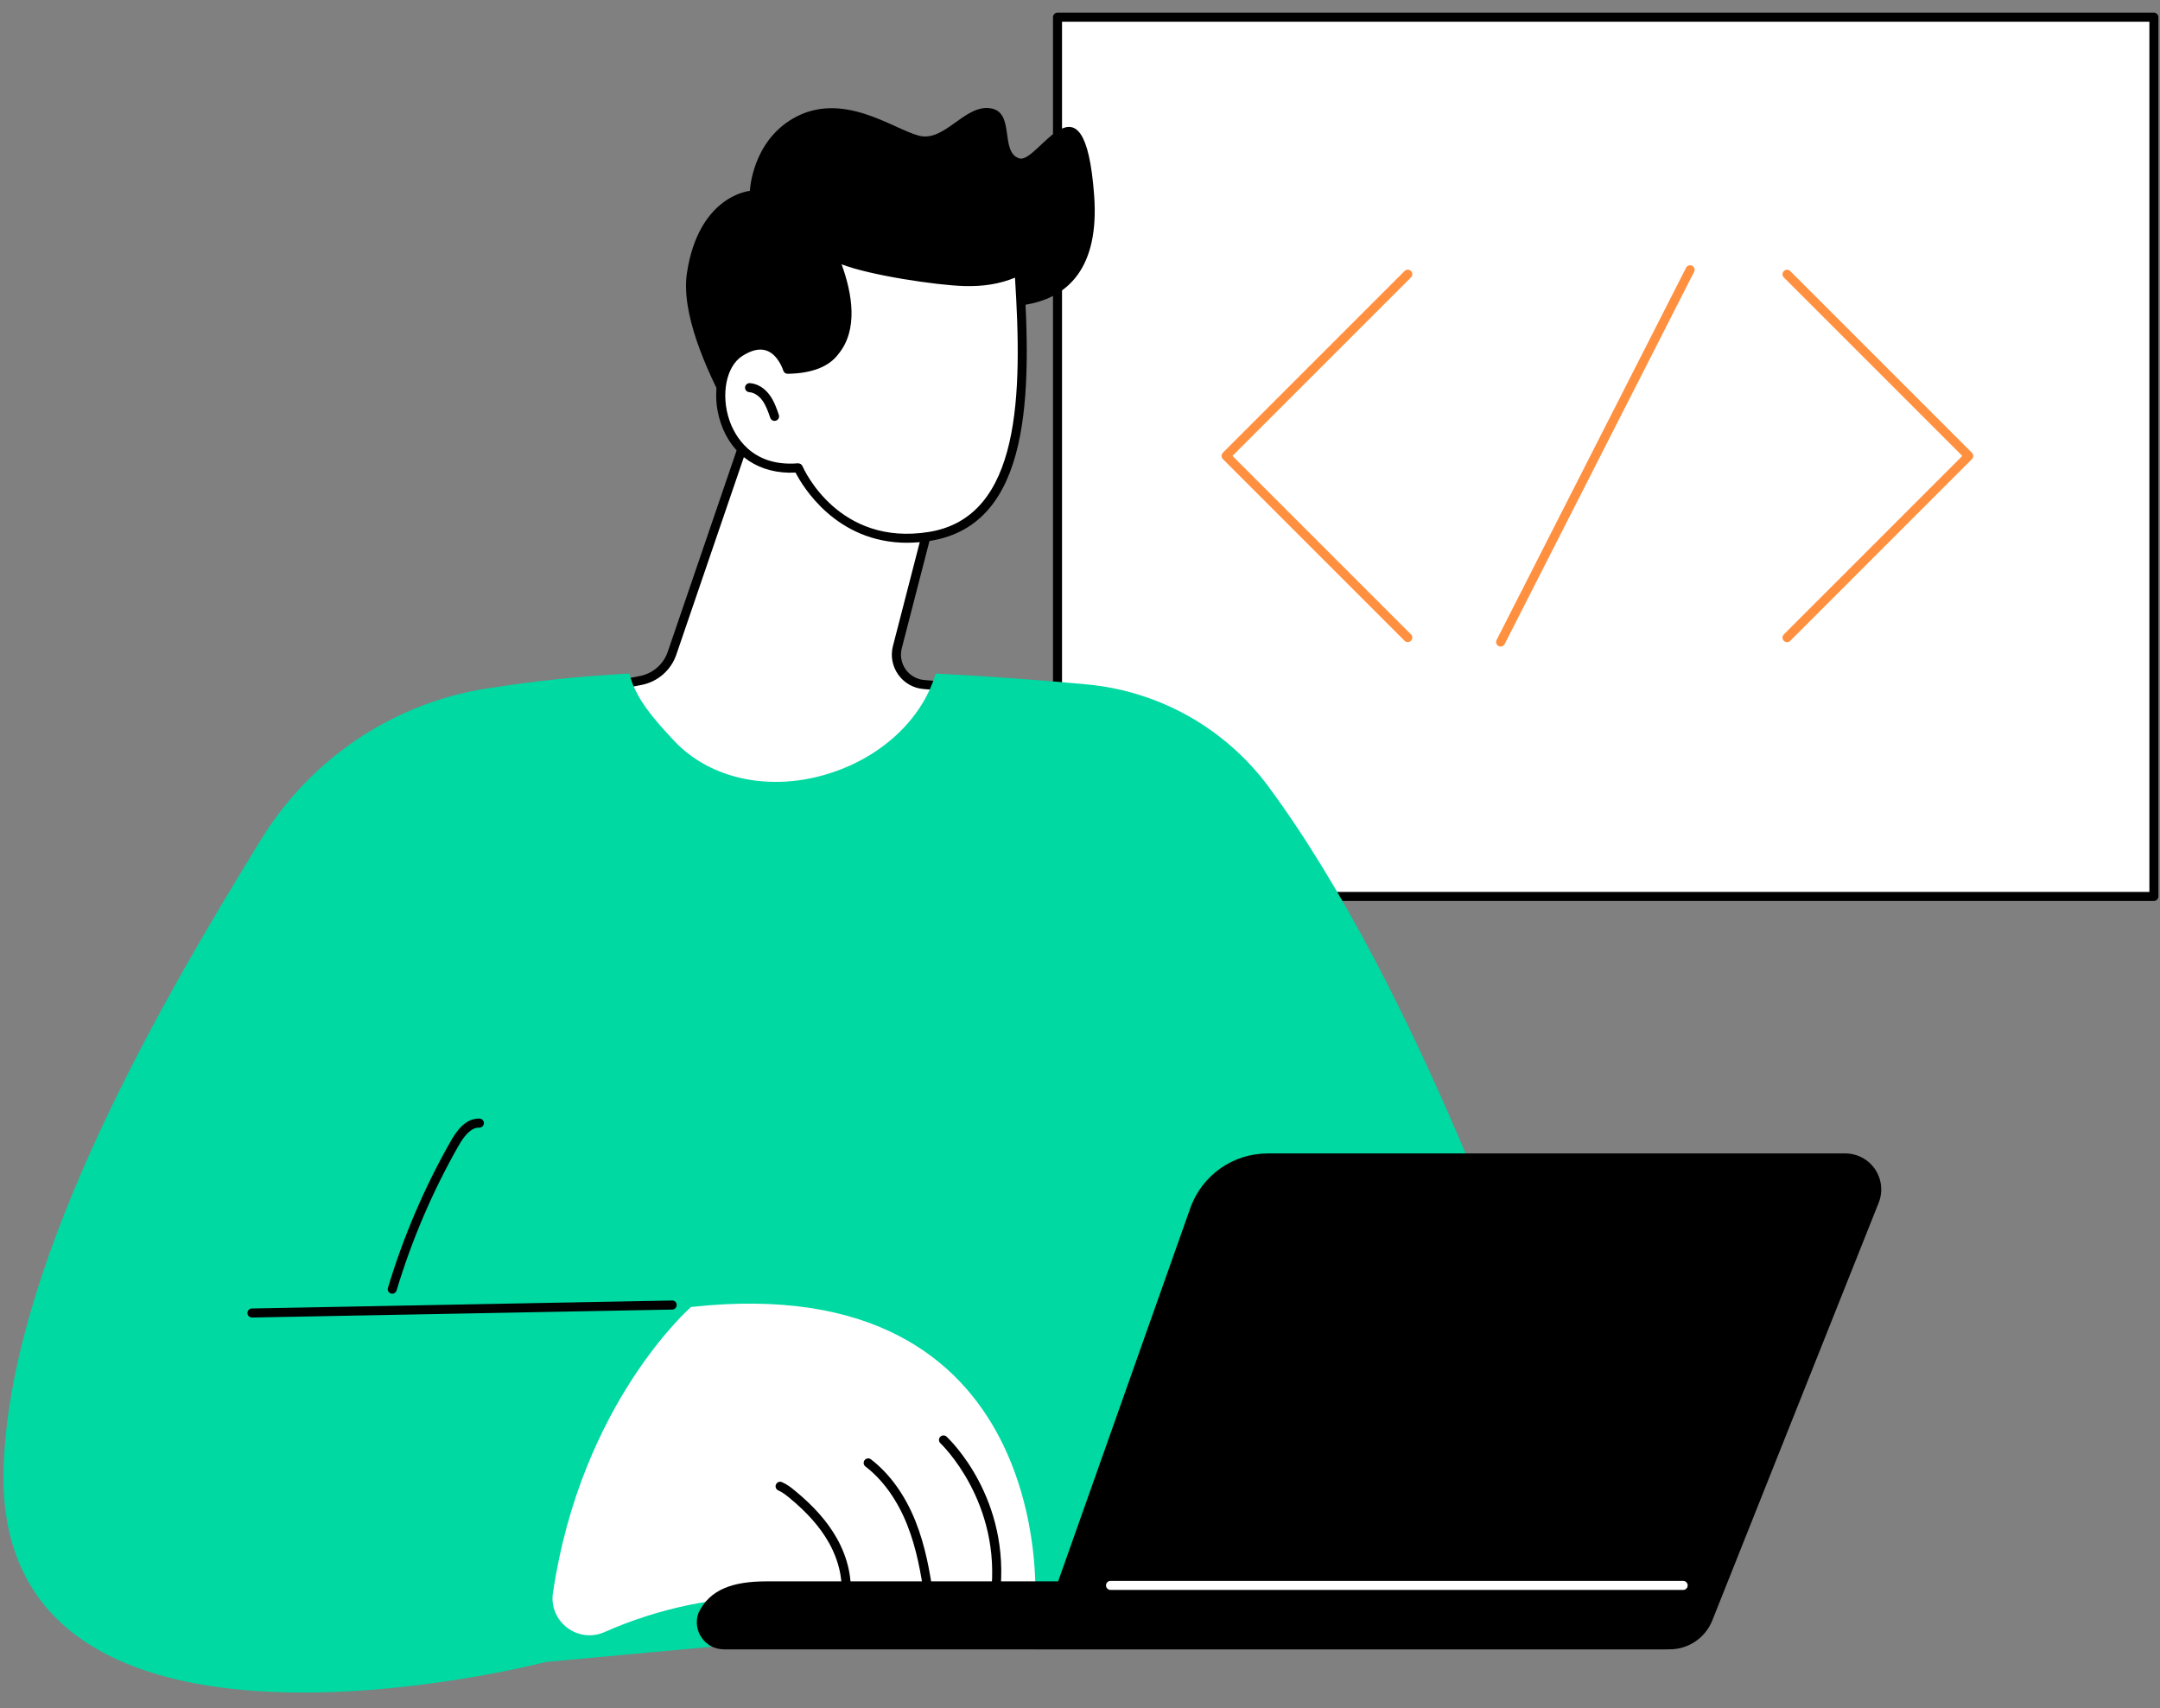
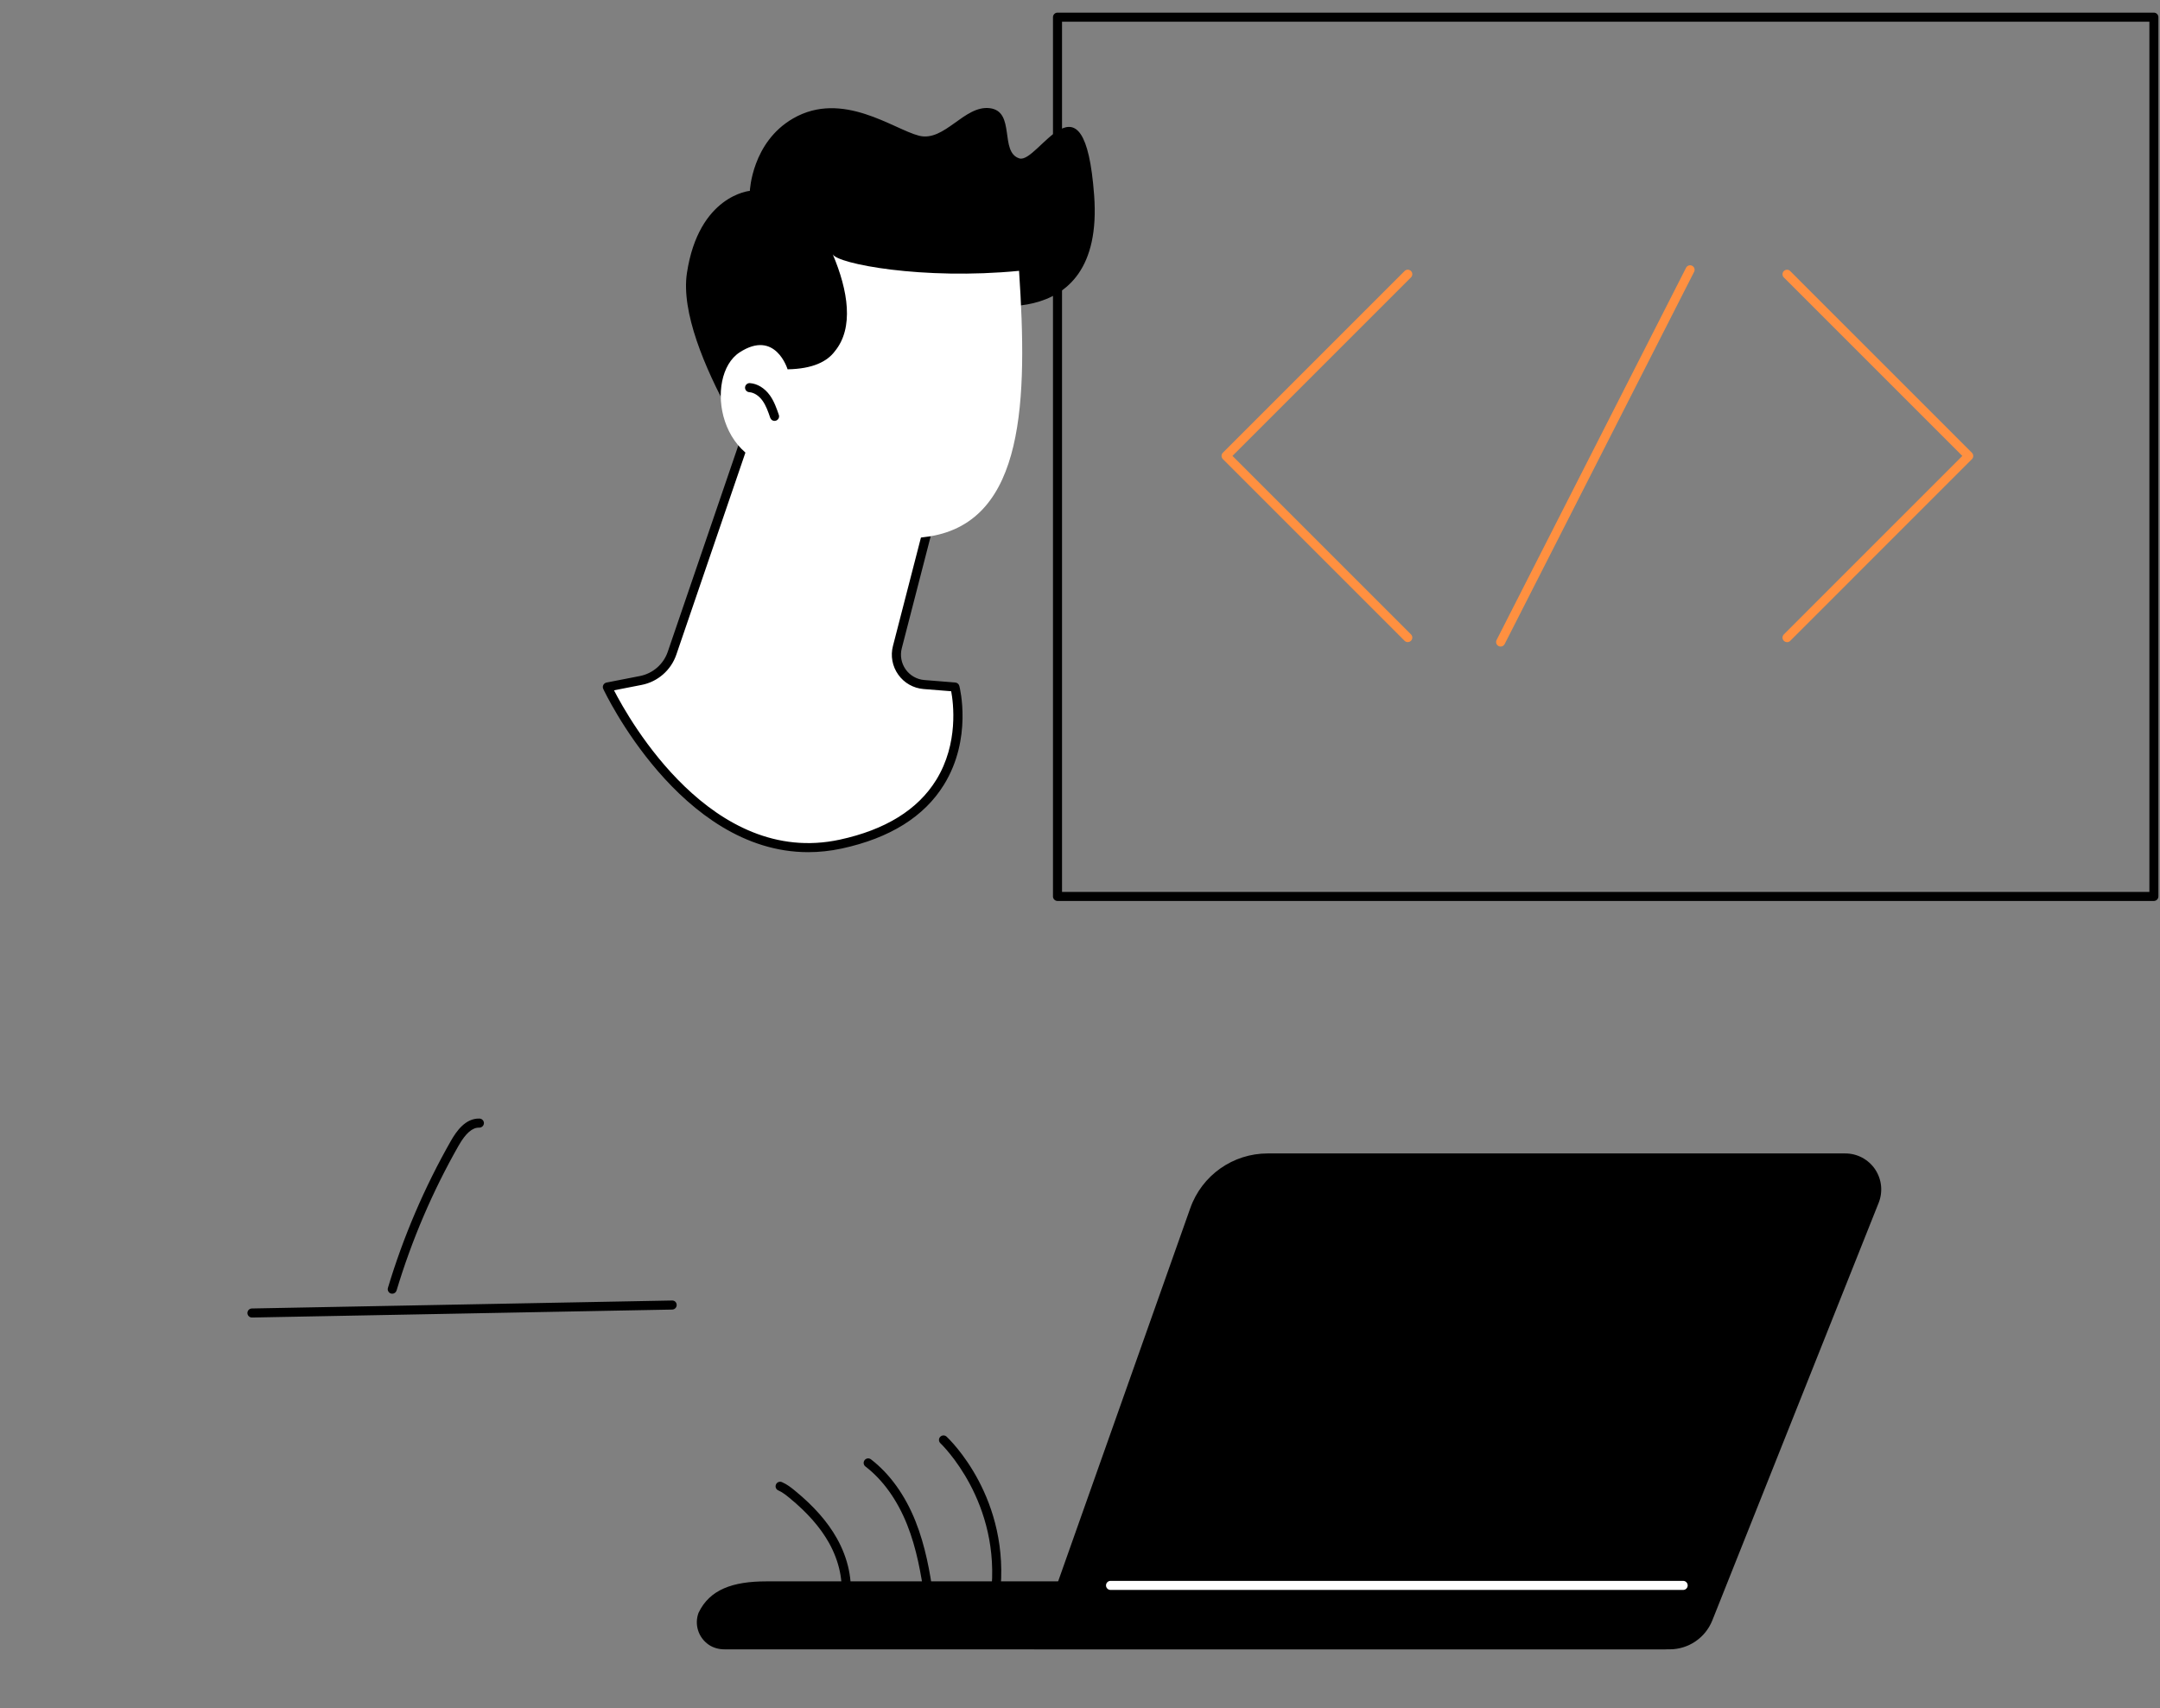
<svg xmlns="http://www.w3.org/2000/svg" width="153" height="121" viewBox="0 0 153 121" fill="none">
  <rect x="0" y="0" width="153" height="121" fill="#808080" stroke="none" />
  <g id="Illus" clip-path="url(#clip0_1124_17869)">
    <g id="Web development courses">
      <g id="Group">
        <g id="Group_2">
-           <path id="Vector" d="M152.565 1.218H74.906V63.504H152.565V1.218Z" fill="white" />
          <path id="Vector_2" d="M152.569 63.823H74.907C74.73 63.823 74.586 63.678 74.586 63.502V1.216C74.586 1.04 74.73 0.896 74.907 0.896H152.566C152.742 0.896 152.887 1.04 152.887 1.216V63.502C152.887 63.678 152.742 63.823 152.566 63.823H152.569ZM75.231 63.181H152.248V1.537H75.227V63.181H75.231Z" fill="black" />
        </g>
        <g id="Group_3">
          <path id="Vector_3" d="M126.582 45.487C126.499 45.487 126.419 45.455 126.355 45.394C126.229 45.269 126.229 45.067 126.355 44.942L138.998 32.298L126.355 19.654C126.229 19.529 126.229 19.327 126.355 19.202C126.48 19.077 126.682 19.077 126.807 19.202L139.678 32.074C139.803 32.199 139.803 32.401 139.678 32.526L126.807 45.398C126.743 45.462 126.662 45.491 126.579 45.491L126.582 45.487Z" fill="#FF9040" />
          <path id="Vector_4" d="M99.719 45.487C99.636 45.487 99.556 45.455 99.492 45.394L86.62 32.522C86.495 32.397 86.495 32.195 86.62 32.07L99.492 19.198C99.617 19.073 99.819 19.073 99.944 19.198C100.069 19.323 100.069 19.526 99.944 19.651L87.3 32.294L99.944 44.938C100.069 45.063 100.069 45.265 99.944 45.391C99.88 45.455 99.8 45.483 99.716 45.483L99.719 45.487Z" fill="#FF9040" />
          <path id="Vector_5" d="M106.295 45.801C106.247 45.801 106.195 45.788 106.15 45.766C105.993 45.686 105.929 45.493 106.009 45.336L119.429 18.968C119.509 18.811 119.702 18.746 119.859 18.827C120.016 18.907 120.08 19.099 120 19.256L106.58 45.625C106.522 45.737 106.41 45.801 106.295 45.801Z" fill="#FF9040" />
        </g>
      </g>
      <g id="Group_4">
        <g id="Group_5">
          <path id="Vector_6" d="M68.306 21.331C68.306 21.331 78.278 24.218 77.501 13.825C76.805 4.479 73.531 11.635 72.206 11.221C70.779 10.775 71.956 7.898 70.115 7.664C68.302 7.433 66.91 10.073 65.098 9.614C63.286 9.155 59.678 6.374 56.181 8.389C53.256 10.073 53.115 13.521 53.115 13.521C53.115 13.521 49.494 13.829 48.657 19.342C47.82 24.856 55.344 35.123 55.344 35.123L68.302 21.334L68.306 21.331Z" fill="black" />
          <g id="Group_6">
            <g id="Group_7">
              <path id="Vector_7" d="M52.92 30.727L47.602 46.276C47.262 47.271 46.419 48.005 45.386 48.207L43.019 48.669C43.019 48.669 49.174 62.035 59.547 59.796C69.919 57.557 67.639 48.669 67.639 48.669L65.445 48.493C64.13 48.387 63.232 47.12 63.559 45.843L66.026 36.285C66.026 36.285 55.974 28.18 52.917 30.727H52.92Z" fill="white" />
              <path id="Vector_8" d="M57.243 60.366C48.169 60.366 42.787 48.928 42.73 48.8C42.688 48.71 42.691 48.608 42.736 48.521C42.781 48.434 42.864 48.37 42.961 48.351L45.328 47.889C46.242 47.71 46.999 47.052 47.3 46.17L52.618 30.62C52.637 30.566 52.669 30.514 52.718 30.479C55.938 27.798 65.814 35.698 66.234 36.035C66.333 36.115 66.375 36.243 66.343 36.365L63.876 45.923C63.742 46.44 63.844 46.985 64.152 47.421C64.46 47.854 64.945 48.13 65.474 48.172L67.668 48.348C67.802 48.358 67.918 48.457 67.953 48.589C67.992 48.739 68.88 52.325 66.862 55.59C65.464 57.855 63.026 59.375 59.617 60.11C58.799 60.286 58.01 60.366 57.243 60.366ZM43.493 48.903C44.58 51.02 50.44 61.434 59.479 59.481C62.712 58.782 65.012 57.361 66.314 55.25C67.915 52.659 67.526 49.775 67.376 48.967L65.419 48.81C64.698 48.752 64.043 48.38 63.626 47.79C63.206 47.2 63.068 46.462 63.251 45.76L65.666 36.403C62.828 34.148 55.563 29.154 53.192 30.915L47.906 46.375C47.531 47.475 46.588 48.297 45.45 48.518L43.496 48.9L43.493 48.903Z" fill="black" />
            </g>
            <g id="Group_8">
-               <path id="Vector_9" d="M56.544 33.145C56.544 33.145 59.119 39.095 65.868 37.995C72.616 36.894 72.786 28.311 72.183 19.186C71.202 19.664 70.008 19.994 68.286 19.943C65.358 19.853 59.273 18.682 58.984 18.009C60.081 20.588 60.498 23.234 59.129 24.889C58.59 25.61 57.576 26.13 55.787 26.162C55.787 26.162 54.93 23.304 52.387 24.963C49.84 26.621 50.789 33.62 56.54 33.145H56.544Z" fill="white" />
-               <path id="Vector_10" d="M64.258 38.449C59.222 38.449 56.848 34.443 56.351 33.477C53.824 33.606 51.858 32.313 51.062 29.988C50.337 27.871 50.831 25.593 52.214 24.692C53.06 24.14 53.84 23.986 54.529 24.24C55.389 24.554 55.835 25.414 56.008 25.831C57.39 25.773 58.353 25.391 58.872 24.695C60.3 22.973 59.559 20.179 58.689 18.133C58.619 17.969 58.696 17.78 58.859 17.713C59.023 17.642 59.209 17.719 59.28 17.883C59.703 18.37 65.265 19.528 68.296 19.621C69.746 19.666 70.939 19.435 72.042 18.896C72.138 18.848 72.251 18.855 72.344 18.906C72.437 18.96 72.494 19.057 72.504 19.163C73.075 27.813 73.085 37.14 65.919 38.308C65.335 38.404 64.78 38.446 64.258 38.446V38.449ZM56.544 32.823C56.672 32.823 56.787 32.897 56.839 33.016C56.941 33.25 59.401 38.725 65.816 37.679C72.331 36.617 72.417 27.906 71.895 19.669C70.814 20.115 69.649 20.304 68.276 20.263C66.307 20.202 61.624 19.503 59.613 18.723C60.377 20.818 60.803 23.371 59.379 25.09C58.718 25.978 57.509 26.45 55.796 26.479C55.796 26.479 55.793 26.479 55.79 26.479C55.649 26.479 55.524 26.386 55.482 26.251C55.482 26.241 55.136 25.141 54.308 24.84C53.821 24.663 53.233 24.792 52.563 25.228C51.437 25.962 51.046 27.961 51.668 29.776C52.015 30.783 53.179 33.096 56.518 32.82C56.528 32.82 56.534 32.82 56.544 32.82V32.823Z" fill="black" />
+               <path id="Vector_9" d="M56.544 33.145C56.544 33.145 59.119 39.095 65.868 37.995C72.616 36.894 72.786 28.311 72.183 19.186C65.358 19.853 59.273 18.682 58.984 18.009C60.081 20.588 60.498 23.234 59.129 24.889C58.59 25.61 57.576 26.13 55.787 26.162C55.787 26.162 54.93 23.304 52.387 24.963C49.84 26.621 50.789 33.62 56.54 33.145H56.544Z" fill="white" />
            </g>
            <path id="Vector_11" d="M54.863 29.816C54.729 29.816 54.607 29.732 54.559 29.597C54.414 29.174 54.264 28.735 54.01 28.382C53.757 28.029 53.407 27.804 53.074 27.782C52.897 27.769 52.762 27.615 52.775 27.439C52.788 27.262 52.945 27.128 53.118 27.14C53.648 27.176 54.164 27.493 54.533 28.006C54.841 28.436 55.014 28.943 55.168 29.389C55.226 29.556 55.136 29.738 54.969 29.796C54.934 29.809 54.899 29.812 54.867 29.812L54.863 29.816Z" fill="black" />
          </g>
        </g>
        <g id="Group_9">
-           <path id="Vector_12" d="M89.86 55.735C86.79 51.588 82.101 48.951 76.966 48.48C74.041 48.21 70.375 47.922 66.282 47.713C66.057 48.451 65.743 49.163 65.333 49.837C64.146 51.79 62.289 53.291 60.22 54.224C58.151 55.158 55.832 55.581 53.571 55.305C51.354 55.039 49.247 54.093 47.717 52.444C46.469 51.1 44.972 49.474 44.587 47.71C40.876 47.922 37.95 48.226 34.467 48.775C27.818 49.817 21.98 53.772 18.465 59.51C12.018 70.024 0.856 88.724 0.26 103.77C-0.703 128.018 38.659 117.732 38.659 117.732L82.871 113.671L108.483 93.846C108.483 93.846 100.512 70.13 89.857 55.735H89.86Z" fill="#00D9A2" />
          <g id="Group_10">
-             <path id="Vector_13" d="M39.166 112.83C38.865 114.874 40.93 116.448 42.819 115.614C46.678 113.905 50.857 113.042 55.075 113.084L73.326 113.267C73.326 113.267 74.75 89.743 48.949 92.585C48.949 92.585 41.164 99.359 39.169 112.827L39.166 112.83Z" fill="white" />
            <path id="Vector_14" d="M59.883 113.678C59.883 113.678 59.851 113.678 59.835 113.675C59.659 113.649 59.54 113.486 59.566 113.313C59.752 112.026 59.45 110.599 58.716 109.287C58.093 108.181 57.176 107.138 55.903 106.096C55.665 105.9 55.409 105.701 55.13 105.579C54.966 105.509 54.892 105.32 54.966 105.156C55.037 104.993 55.226 104.919 55.389 104.993C55.746 105.146 56.041 105.377 56.313 105.602C57.648 106.696 58.619 107.799 59.28 108.976C60.085 110.41 60.416 111.985 60.207 113.409C60.185 113.569 60.047 113.685 59.89 113.685L59.883 113.678Z" fill="black" />
            <path id="Vector_15" d="M65.782 113.339C65.625 113.339 65.487 113.224 65.464 113.064C65.243 111.511 64.929 109.693 64.252 107.999C63.556 106.254 62.536 104.83 61.301 103.884C61.16 103.775 61.134 103.576 61.243 103.435C61.352 103.294 61.551 103.268 61.692 103.377C63.017 104.394 64.111 105.911 64.849 107.765C65.551 109.526 65.875 111.386 66.099 112.977C66.125 113.153 66.003 113.314 65.827 113.339C65.811 113.339 65.798 113.343 65.782 113.343V113.339Z" fill="black" />
            <path id="Vector_16" d="M70.507 113.341C70.507 113.341 70.481 113.341 70.468 113.341C70.292 113.319 70.167 113.162 70.186 112.985C70.972 106.394 66.658 102.279 66.613 102.237C66.484 102.115 66.475 101.913 66.597 101.785C66.719 101.656 66.921 101.647 67.049 101.769C67.238 101.945 71.648 106.137 70.821 113.062C70.802 113.226 70.664 113.344 70.504 113.344L70.507 113.341Z" fill="black" />
          </g>
          <g id="Group_11">
            <path id="Vector_17" d="M117.89 116.837H51.319C50.924 116.837 50.53 116.734 50.206 116.513C49.446 115.99 49.179 115.054 49.481 114.248C50.267 112.603 51.89 112.022 54.286 112.022H122.255L121.373 114.422C120.828 115.878 119.439 116.84 117.886 116.84L117.89 116.837Z" fill="black" />
            <path id="Vector_18" d="M118.268 116.836C119.599 116.836 120.795 116.025 121.289 114.787L133.074 85.201C133.385 84.415 133.289 83.527 132.817 82.827C132.342 82.128 131.553 81.708 130.71 81.708H89.795C87.329 81.708 85.132 83.26 84.311 85.586L73.248 116.833H118.271L118.268 116.836Z" fill="black" />
            <path id="Vector_19" d="M119.224 112.629H78.662C78.486 112.629 78.342 112.484 78.342 112.308C78.342 112.132 78.486 111.987 78.662 111.987H119.224C119.401 111.987 119.545 112.132 119.545 112.308C119.545 112.484 119.401 112.629 119.224 112.629Z" fill="white" />
          </g>
          <path id="Vector_20" d="M17.846 93.332C17.673 93.332 17.529 93.191 17.525 93.018C17.522 92.841 17.663 92.694 17.84 92.691L47.605 92.126C47.794 92.12 47.929 92.264 47.932 92.441C47.935 92.617 47.794 92.764 47.618 92.768L17.853 93.332C17.853 93.332 17.849 93.332 17.846 93.332Z" fill="black" />
          <path id="Vector_21" d="M27.786 91.645C27.757 91.645 27.725 91.641 27.693 91.632C27.523 91.58 27.426 91.401 27.478 91.231C28.565 87.613 30.063 84.114 31.93 80.832C32.327 80.133 32.972 79.206 33.966 79.238C34.143 79.245 34.281 79.392 34.278 79.569C34.271 79.745 34.12 79.883 33.947 79.88C33.466 79.864 32.991 80.268 32.488 81.15C30.643 84.389 29.165 87.844 28.09 91.417C28.049 91.555 27.92 91.645 27.782 91.645H27.786Z" fill="black" />
        </g>
      </g>
    </g>
  </g>
  <defs>
    <clipPath id="clip0_1124_17869">
      <rect width="153" height="120" fill="white" transform="translate(0 0.2)" />
    </clipPath>
  </defs>
</svg>